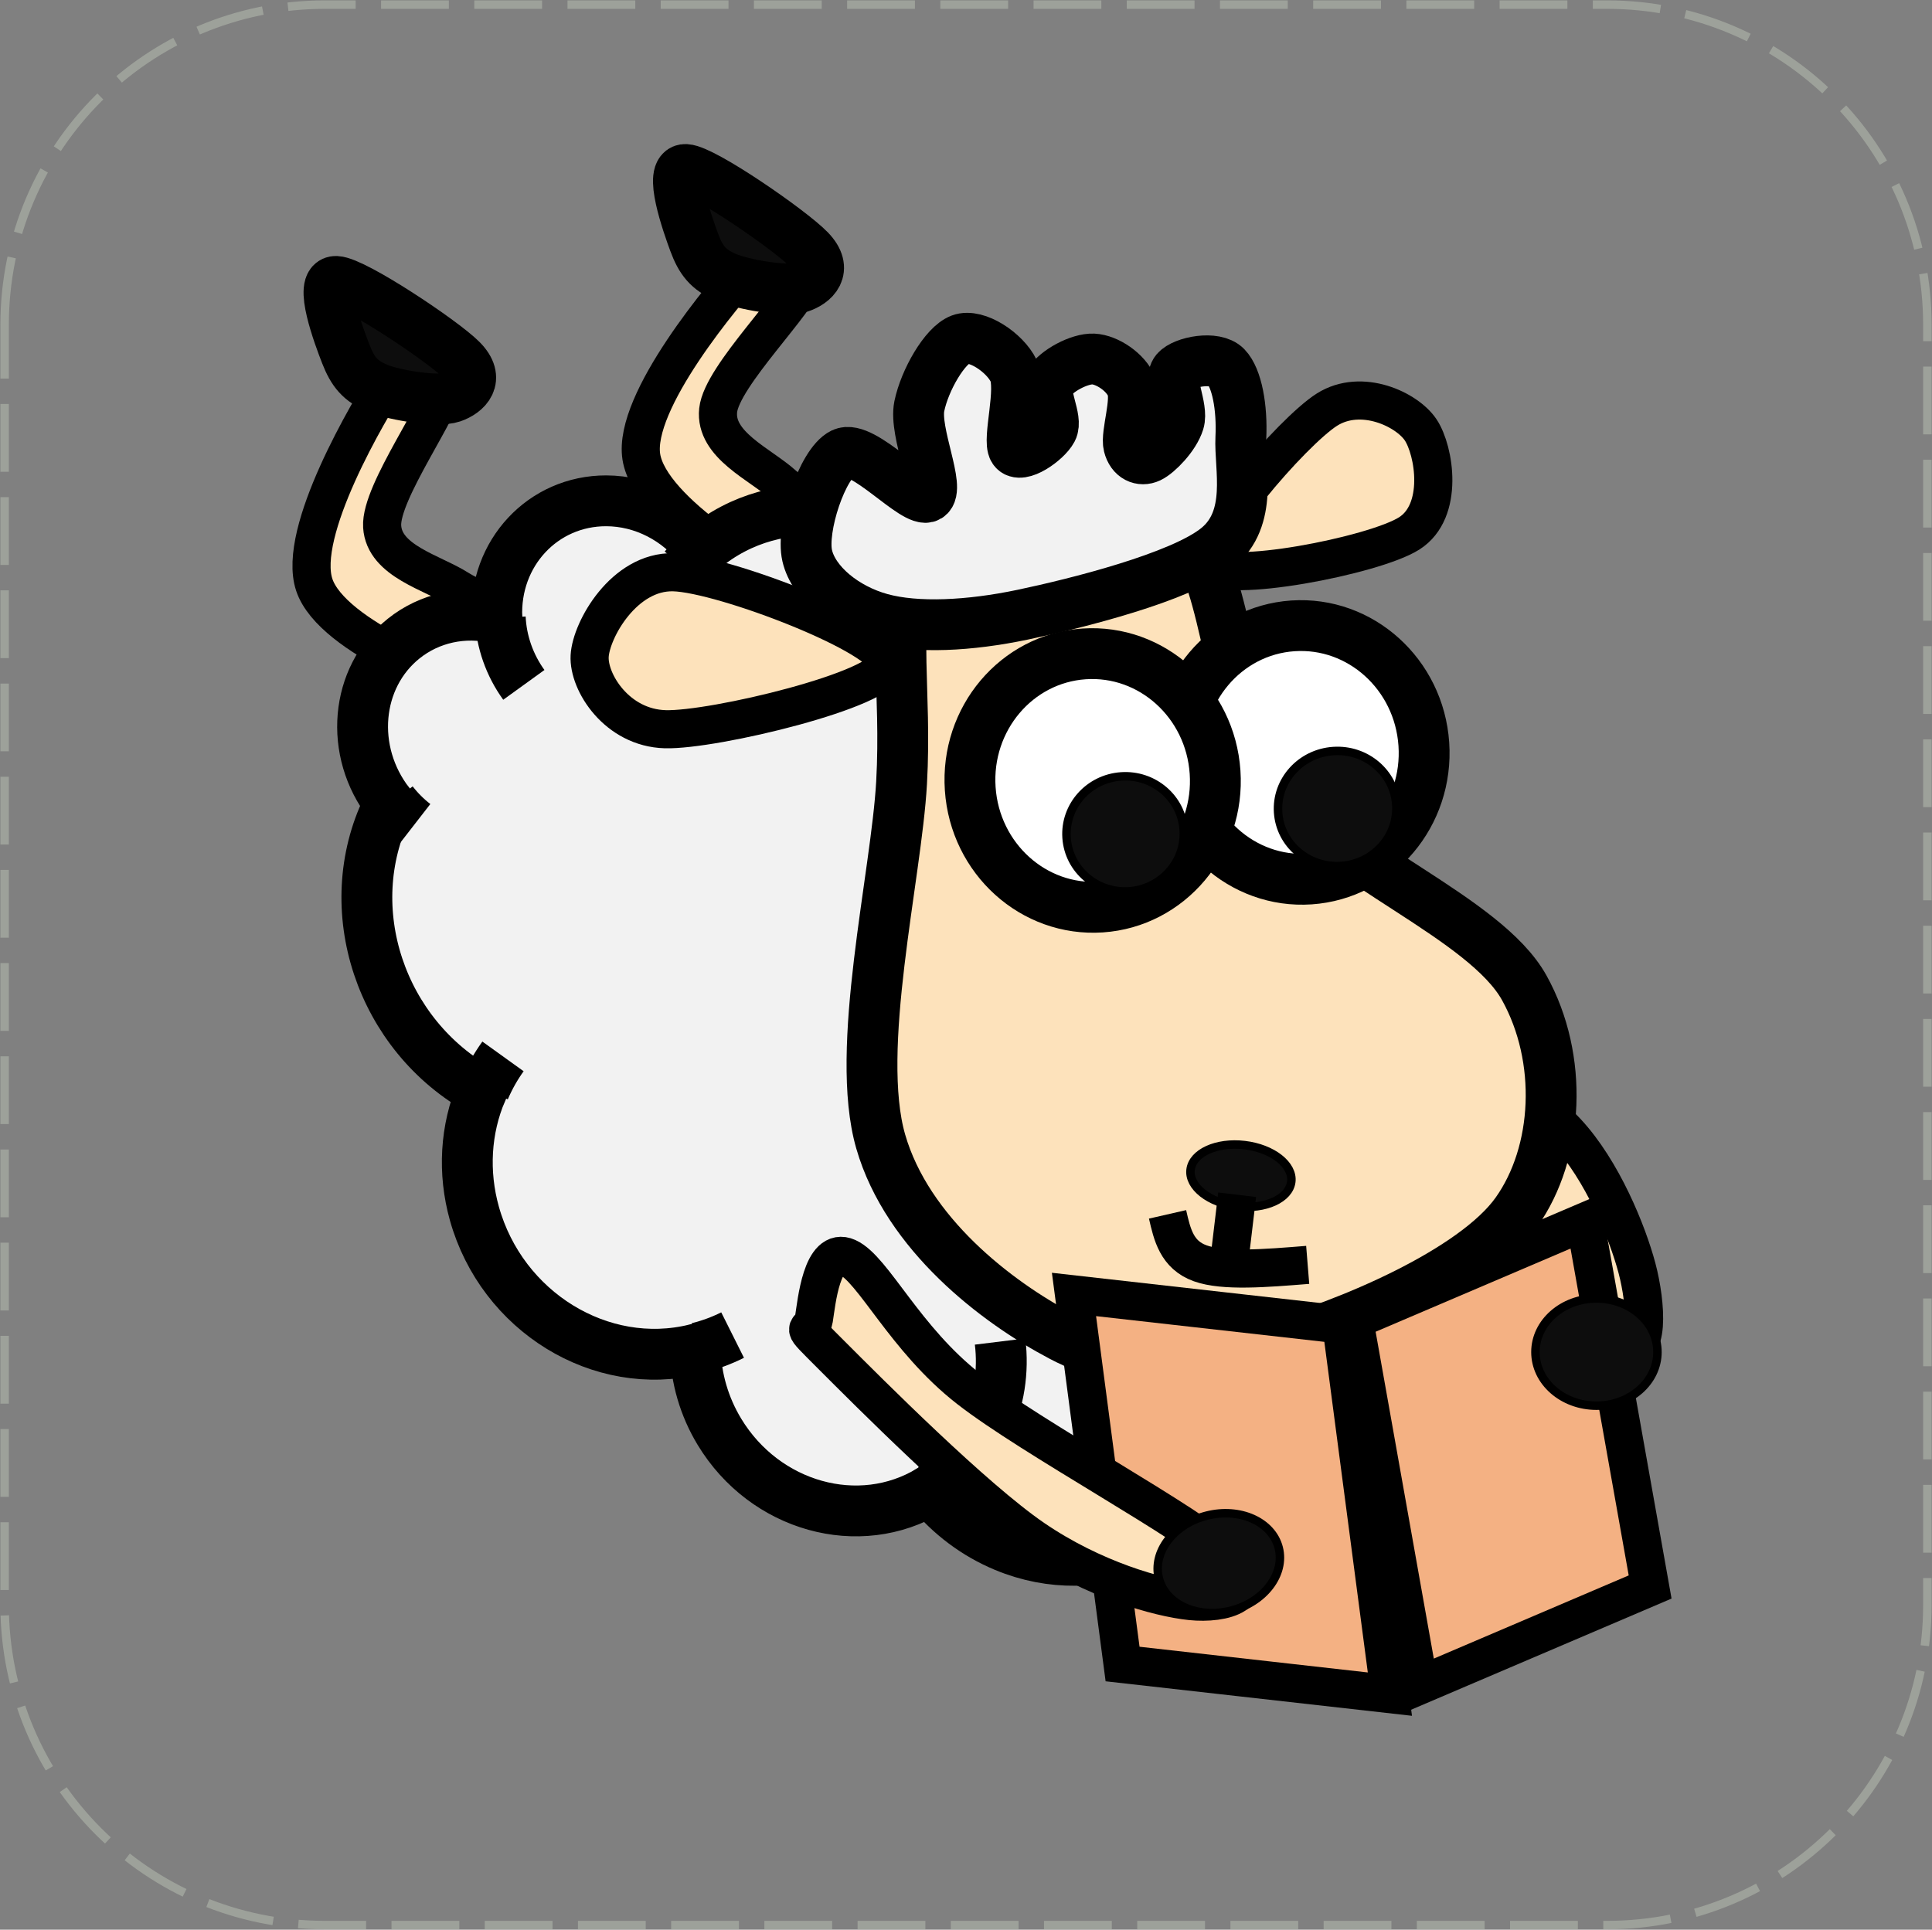
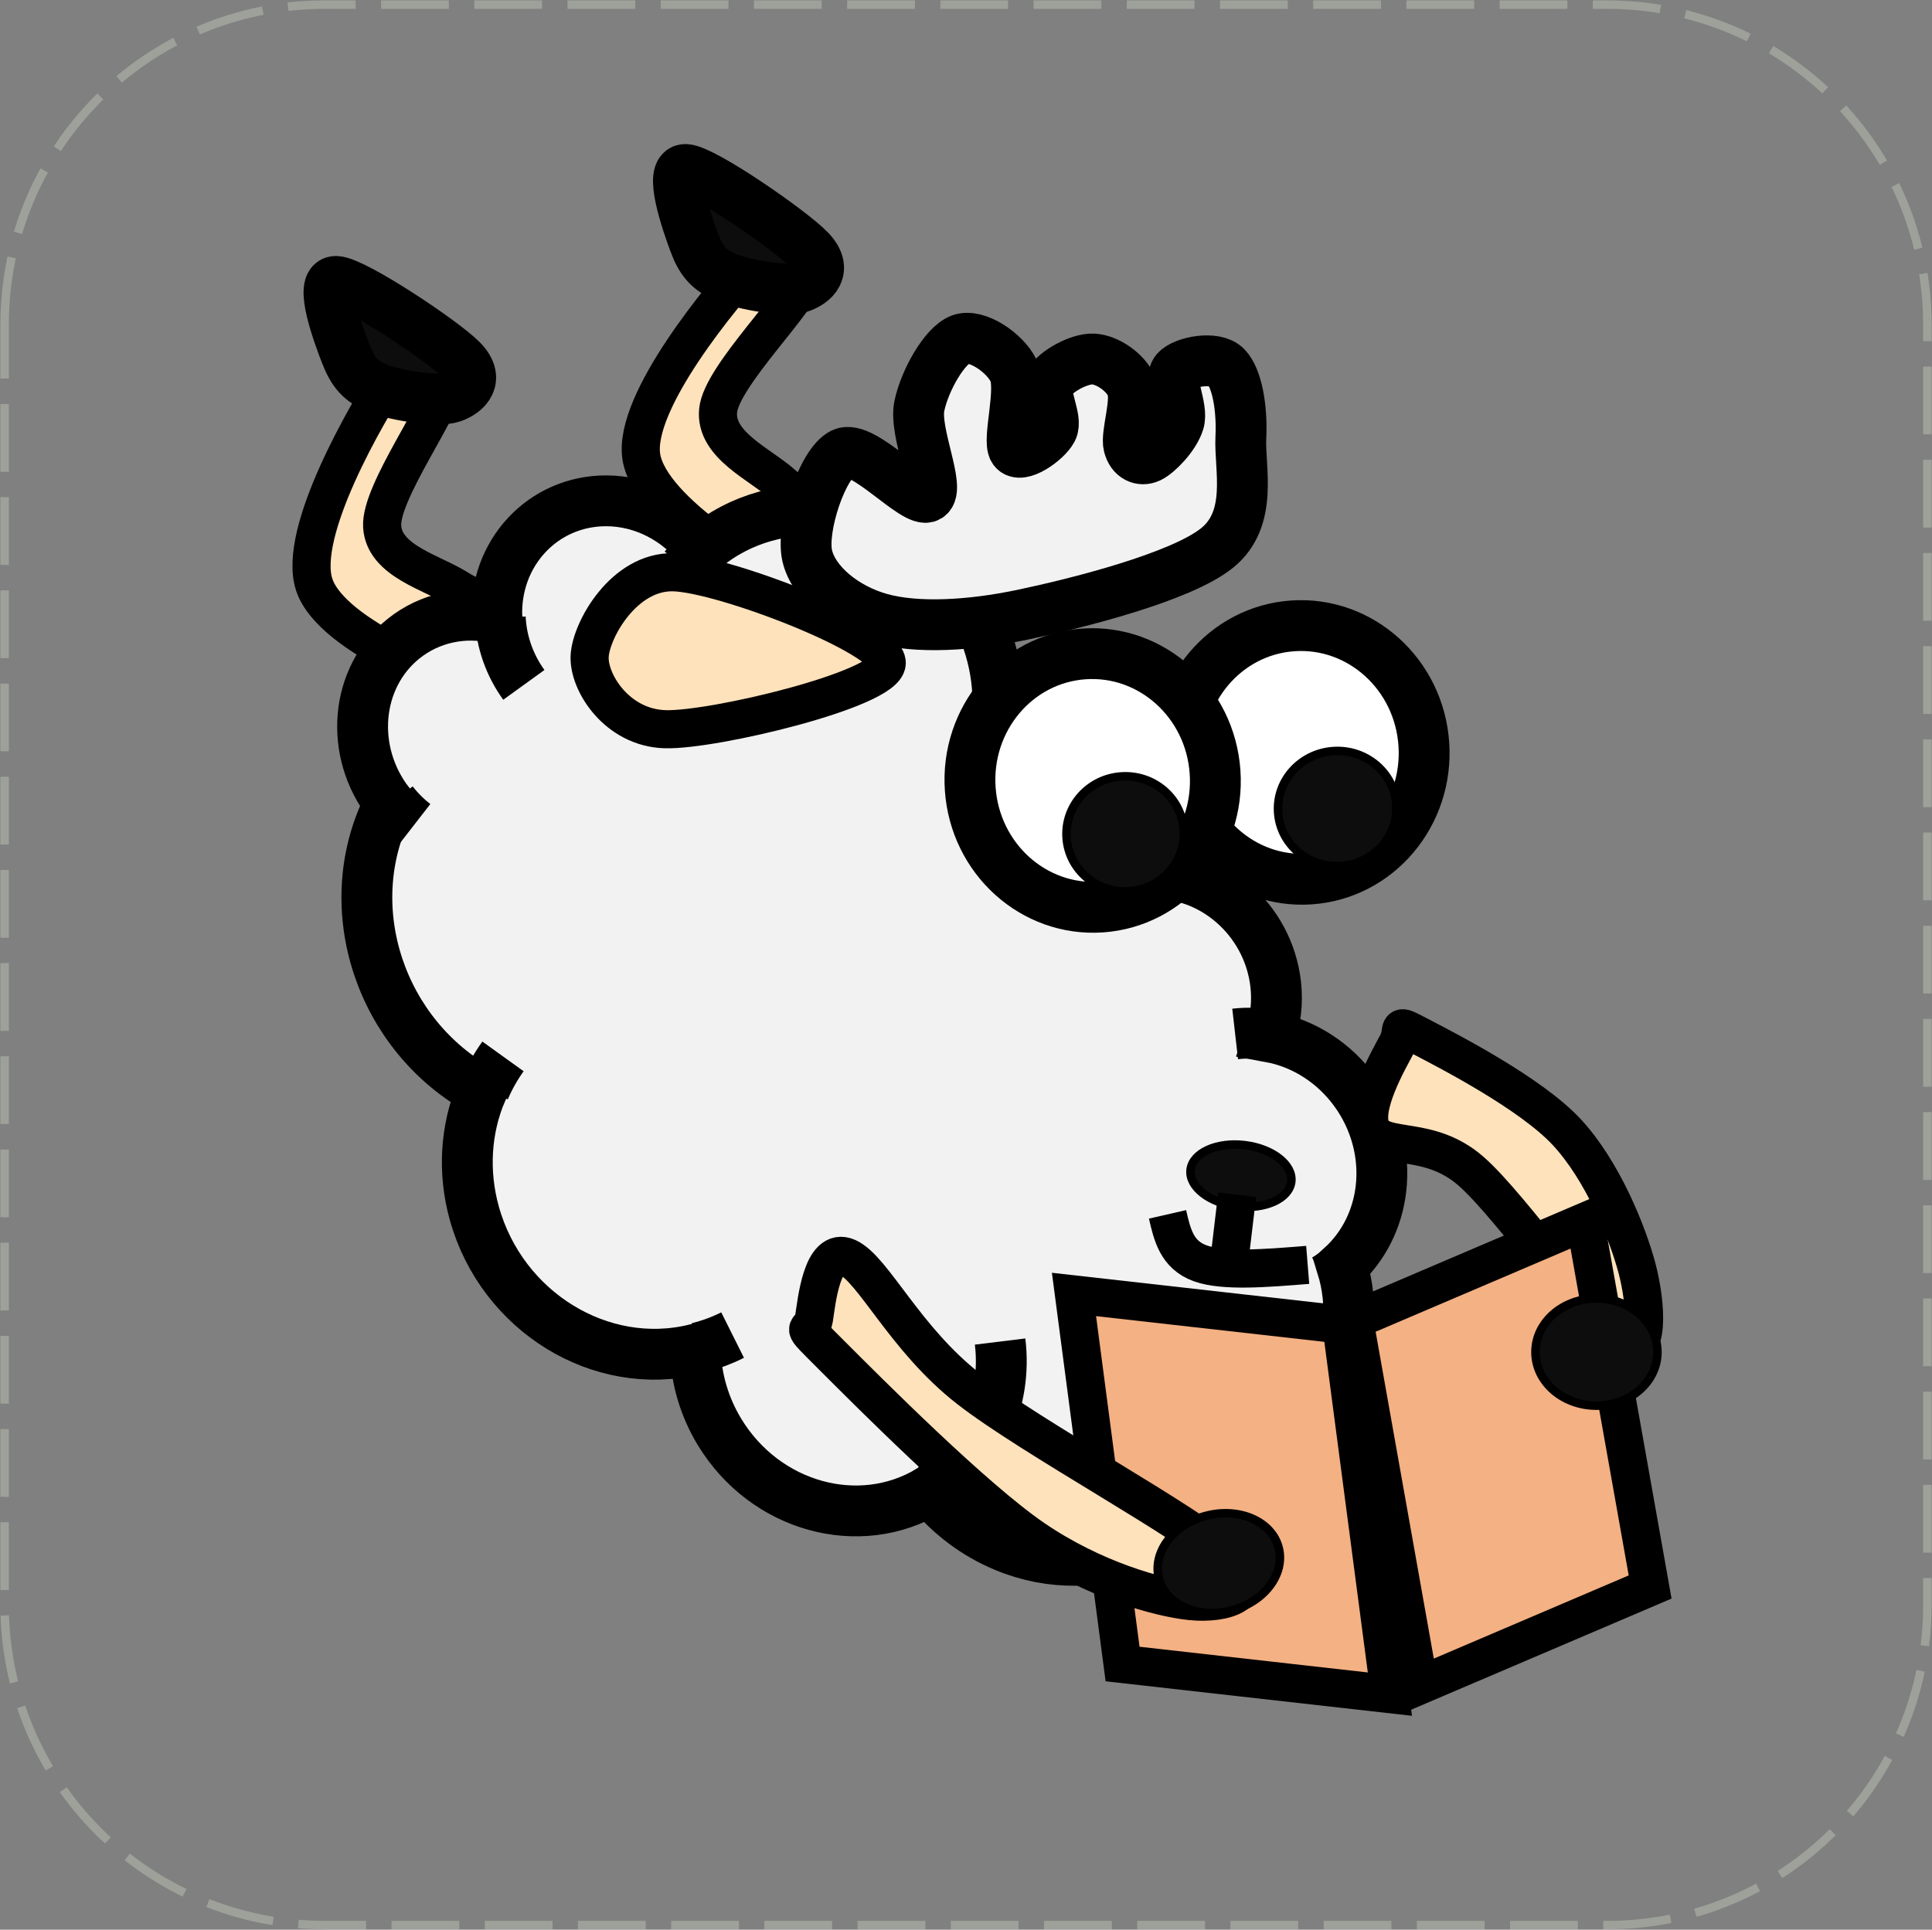
<svg xmlns="http://www.w3.org/2000/svg" width="1045" height="1044" viewBox="0 0 1045 1044" xml:space="preserve" overflow="hidden">
  <rect x="0" y="0" width="1045" height="1044" fill="#808080" stroke="none" />
  <defs>
    <clipPath id="clip0">
      <rect x="151" y="1314" width="1045" height="1044" />
    </clipPath>
  </defs>
  <g clip-path="url(#clip0)" transform="translate(-151 -1314)">
    <path d="M153.5 1489.67C153.5 1394.03 231.031 1316.5 326.67 1316.5L1020.33 1316.5C1115.97 1316.5 1193.5 1394.03 1193.5 1489.67L1193.5 2182.33C1193.5 2277.97 1115.97 2355.5 1020.33 2355.5L326.67 2355.5C231.031 2355.5 153.5 2277.97 153.5 2182.33Z" stroke="#E2F0D9" stroke-width="4.583" stroke-linejoin="round" stroke-miterlimit="10" stroke-dasharray="36.667 13.75" stroke-opacity="0.302" fill="none" fill-rule="evenodd" />
    <path d="M34.252 0.904C24.85-2.538-3.73 3.581 0.406 23.848 4.543 44.115 30.491 112.947 59.072 122.507 87.652 132.067 153.462 93.062 171.889 81.207 190.316 69.353 183.171 50.615 169.633 51.38 156.095 52.145 109.464 86.943 90.66 85.796 71.858 84.649 65.841 58.646 56.815 44.497 47.79 30.349 43.653 4.345 34.252 0.904Z" stroke="#000000" stroke-width="20.625" stroke-miterlimit="8" fill="#FDE2BB" fill-rule="evenodd" transform="matrix(-1.83697e-16 -1 -1 1.83697e-16 443.5 1689.5)" />
    <path d="M34.404 0.906C24.96-2.546-3.747 3.592 0.408 23.922 4.563 44.252 30.627 113.3 59.334 122.889 88.041 132.479 154.144 93.352 172.652 81.461 191.161 69.57 183.984 50.774 170.386 51.541 156.788 52.308 109.949 87.215 91.063 86.064 72.177 84.914 66.133 58.829 57.067 44.636 48.002 30.443 43.847 4.359 34.404 0.906Z" stroke="#000000" stroke-width="20.625" stroke-miterlimit="8" fill="#FDE2BB" fill-rule="evenodd" transform="matrix(0.165 -0.986 -0.986 -0.165 609.277 1639.97)" />
    <path d="M531.61 1610.82C571.758 1577.33 632.507 1585.12 667.296 1628.22 681.393 1645.68 689.626 1667.19 690.677 1689.31 732.499 1687.68 769.459 1721.29 773.231 1764.38 773.89 1771.91 773.487 1779.45 772.033 1786.75 806.161 1784.53 837.044 1811.27 841.011 1846.48 842.109 1856.23 841.027 1865.99 837.848 1875.01 875.708 1881.98 902.596 1918.93 897.905 1957.54 895.933 1973.76 888.488 1988.46 876.844 1999.12 889.741 2040.79 867.78 2083.57 827.793 2094.67 824.431 2095.61 820.998 2096.29 817.518 2096.73 799.893 2147.37 744.83 2171.52 694.531 2150.68 678.874 2144.19 664.895 2133.75 653.945 2120.36 615.677 2143.47 564.722 2129.26 540.134 2088.62 531.918 2075.05 527.401 2059.6 527.081 2043.99 475.982 2056.58 422.49 2023.71 407.603 1970.57 401.363 1948.3 402.746 1924.89 411.515 1904.33 356.757 1874.25 333.939 1805.5 360.549 1750.78 360.884 1750.09 361.227 1749.41 361.576 1748.72 339.603 1720.5 343.075 1680.55 369.33 1659.49 383.325 1648.27 401.769 1644.24 419.747 1648.48 418.15 1613.32 444.64 1584.88 478.913 1584.95 498.686 1584.99 517.715 1594.7 530.147 1611.08Z" stroke="#000000" stroke-width="27.5" stroke-miterlimit="8" fill="#F2F2F2" fill-rule="evenodd" />
    <path d="M434.337 1684.53C426.623 1673.85 422.172 1661.16 421.582 1648.16M375.33 1759.86C370.873 1756.4 366.845 1752.37 363.352 1747.89M413.022 1903.36C415.721 1897.04 419.088 1891.06 423.065 1885.53M547.262 2036.3C541.283 2039.29 534.979 2041.61 528.456 2043.22M691.939 2039.8C695.923 2072.34 681.456 2103.32 654.752 2119.45M818.286 2095.91C806.71 2097.36 794.825 2096.03 783.56 2092.01M878.205 1998.39C874.983 2001.33 871.474 2003.94 867.728 2006.17M819.076 1873.38C825.654 1872.63 832.356 1872.86 838.975 1874.08M758.294 1789.7C763.115 1788.08 768.146 1787.09 773.271 1786.76M690.725 1689.19C691.105 1697.19 690.539 1705.16 689.039 1712.91M520.945 1621.34C524.208 1617.54 527.774 1614.02 531.608 1610.82" stroke="#000000" stroke-width="27.5" stroke-miterlimit="8" fill="none" fill-rule="evenodd" />
    <path d="M630.628 1672.81C631.374 1658.66 542.05 1624.24 515.267 1623.6 488.485 1622.96 470.682 1654.81 469.935 1668.97 469.189 1683.12 484.664 1707.77 510.788 1708.52 536.912 1709.27 629.881 1686.96 630.628 1672.81Z" stroke="#000000" stroke-width="20.625" stroke-miterlimit="8" fill="#FDE2BB" fill-rule="evenodd" />
    <path d="M893.143 1925.52C886.494 1914.02 902.373 1887.04 906.774 1878.6 911.175 1870.16 904.294 1866.91 919.548 1874.86 934.802 1882.82 978.82 1905.48 998.297 1926.34 1017.77 1947.2 1031.33 1980.92 1036.41 2000.04 1041.5 2019.16 1043.77 2049.8 1028.82 2041.07 1013.86 2032.33 969.234 1967.43 946.666 1947.64 924.099 1927.86 899.792 1937.03 893.143 1925.52Z" stroke="#000000" stroke-width="20.625" stroke-miterlimit="8" fill="#FDE2BB" fill-rule="evenodd" />
-     <path d="M793.441 1604.52C770.521 1580.77 731.069 1593.8 706.226 1597.74 681.383 1601.68 655.646 1604.85 644.384 1628.13 633.123 1651.42 641.491 1686.89 638.656 1737.47 635.821 1788.05 612.962 1881.68 627.375 1931.59 641.788 1981.5 690.066 2018.48 725.133 2036.94 760.199 2055.4 796.76 2053.52 837.773 2042.34 878.786 2031.16 948.264 2002.16 971.211 1969.84 994.157 1937.52 996.694 1886.68 975.451 1848.42 954.208 1810.15 873.824 1780.92 843.752 1740.24 813.68 1699.56 816.362 1628.27 793.441 1604.52Z" stroke="#000000" stroke-width="27.5" stroke-miterlimit="8" fill="#FDE2BB" fill-rule="evenodd" />
-     <path d="M805.134 1619.16C812.535 1630.34 894.154 1614.69 913.208 1602.6 932.263 1590.51 926.862 1557.8 919.462 1546.62 912.062 1535.45 887.46 1523.87 868.805 1535.57 850.15 1547.27 797.734 1607.99 805.134 1619.16Z" stroke="#000000" stroke-width="20.625" stroke-miterlimit="8" fill="#FDE2BB" fill-rule="evenodd" />
    <path d="M788.71 1725.57C786.146 1687.75 813.714 1655.08 850.285 1652.6 886.855 1650.12 918.58 1678.77 921.143 1716.6 923.707 1754.42 896.138 1787.09 859.568 1789.56 822.997 1792.04 791.273 1763.39 788.71 1725.57Z" stroke="#000000" stroke-width="27.5" stroke-miterlimit="8" fill="#FFFFFF" fill-rule="evenodd" />
-     <path d="M675.786 1740.74C673.223 1702.92 700.791 1670.25 737.362 1667.77 773.932 1665.29 805.657 1693.94 808.22 1731.76 810.783 1769.58 783.215 1802.25 746.645 1804.73 710.074 1807.21 678.35 1778.56 675.786 1740.74Z" stroke="#000000" stroke-width="27.5" stroke-miterlimit="8" fill="#FFFFFF" fill-rule="evenodd" />
+     <path d="M675.786 1740.74C673.223 1702.92 700.791 1670.25 737.362 1667.77 773.932 1665.29 805.657 1693.94 808.22 1731.76 810.783 1769.58 783.215 1802.25 746.645 1804.73 710.074 1807.21 678.35 1778.56 675.786 1740.74" stroke="#000000" stroke-width="27.5" stroke-miterlimit="8" fill="#FFFFFF" fill-rule="evenodd" />
    <path d="M727.905 1767.27C726.742 1750.11 739.978 1735.23 757.469 1734.05 774.96 1732.86 790.082 1745.81 791.245 1762.98 792.408 1780.14 779.172 1795.01 761.681 1796.2 744.191 1797.38 729.069 1784.43 727.905 1767.27Z" stroke="#000000" stroke-width="4.583" stroke-miterlimit="8" fill="#0D0D0D" fill-rule="evenodd" />
    <path d="M842.322 1753.58C841.159 1736.42 854.52 1721.53 872.166 1720.34 889.811 1719.14 905.059 1732.09 906.222 1749.25 907.386 1766.41 894.024 1781.3 876.378 1782.49 858.733 1783.69 843.485 1770.74 842.322 1753.58Z" stroke="#000000" stroke-width="4.583" stroke-miterlimit="8" fill="#0D0D0D" fill-rule="evenodd" />
    <path d="M195.494 151.705C214.906 146.384 231.925 132.55 235.383 117.651 238.84 102.753 227.139 67.635 216.236 62.314 205.333 56.993 176.879 89.983 169.966 85.726 163.052 81.469 177.677 50.963 174.752 36.774 171.827 22.585 160.924 3.785 152.415 0.592 143.905-2.6 128.481 7.687 123.695 17.619 118.908 27.551 127.152 54.865 123.695 60.186 120.238 65.507 106.144 55.574 102.953 49.544 99.762 43.514 108.271 30.389 104.548 24.004 100.825 17.619 88.061 10.879 80.615 11.234 73.169 11.589 63.064 18.328 59.873 26.132 56.682 33.936 63.064 51.672 61.469 58.057 59.873 64.443 54.821 66.571 50.3 64.443 45.779 62.314 36.738 53.092 34.344 45.288 31.951 37.484 40.195 22.585 35.94 17.619 31.685 12.653 14.666 9.46 8.816 15.491 2.965 21.521 0.041 37.483 0.838 53.801 1.636 70.118-6.076 97.432 13.602 113.395 33.281 129.357 90.188 143.546 118.908 149.576 147.628 155.607 176.082 157.025 195.494 151.705Z" stroke="#000000" stroke-width="27.5" stroke-miterlimit="8" fill="#F2F2F2" fill-rule="evenodd" transform="matrix(-1 0 0 1 823 1497)" />
    <path d="M794.97 1946.85C796.06 1937.7 809.137 1931.73 824.18 1933.52 839.223 1935.31 850.535 1944.18 849.446 1953.33 848.357 1962.48 835.279 1968.45 820.236 1966.66 805.193 1964.87 793.881 1956 794.97 1946.85Z" stroke="#000000" stroke-width="4.583" stroke-miterlimit="8" fill="#0D0D0D" fill-rule="evenodd" />
    <path d="M782.517 1970.99C785.018 1981.94 787.518 1992.9 800.152 1997.46 812.785 2002.01 835.552 2000.16 858.319 1998.32" stroke="#000000" stroke-width="20.625" stroke-miterlimit="8" fill="none" fill-rule="evenodd" />
    <path d="M820.17 1960.38 816.401 1992.05" stroke="#000000" stroke-width="20.625" stroke-miterlimit="8" fill="none" fill-rule="evenodd" />
    <path d="M588.922 1449.31C599.19 1459.95 591.118 1467.06 583.551 1469.5 575.985 1471.95 553.035 1468.05 543.522 1463.98 534.01 1459.9 530.074 1454.78 526.477 1445.07 522.88 1435.36 512.219 1405.17 521.939 1405.7 531.659 1406.22 578.653 1438.68 588.922 1449.31Z" stroke="#000000" stroke-width="27.5" stroke-miterlimit="8" fill="#0D0D0D" fill-rule="evenodd" />
    <path d="M400.565 1508.66C411.022 1519.11 403.078 1526.37 395.556 1528.95 388.035 1531.53 365.018 1528.04 355.435 1524.14 345.851 1520.23 341.825 1515.19 338.055 1505.54 334.284 1495.89 323.086 1465.9 332.814 1466.25 342.541 1466.6 390.108 1498.21 400.565 1508.66Z" stroke="#000000" stroke-width="27.5" stroke-miterlimit="8" fill="#0D0D0D" fill-rule="evenodd" />
    <path d="M0 195.682 48.487 0 193.949 0 145.462 195.682Z" stroke="#000000" stroke-width="20.625" stroke-miterlimit="8" fill="#F4B183" fill-rule="evenodd" transform="matrix(0.994 0.112 0.112 -0.994 709.993 2208.83)" />
    <path d="M918.652 2225.91 883.478 2028.23 1008.37 1974.91 1043.54 2172.59Z" stroke="#000000" stroke-width="20.625" stroke-miterlimit="8" fill="#F4B183" fill-rule="evenodd" />
    <path d="M981.5 2045.5C981.5 2029.48 996.274 2016.5 1014.5 2016.5 1032.73 2016.5 1047.5 2029.48 1047.5 2045.5 1047.5 2061.52 1032.73 2074.5 1014.5 2074.5 996.274 2074.5 981.5 2061.52 981.5 2045.5Z" stroke="#000000" stroke-width="4.583" stroke-miterlimit="8" fill="#0D0D0D" fill-rule="evenodd" />
    <path d="M74.757 3.944C82.53-9.243 102.625 14.333 108.881 20.727 115.137 27.12 117.033 14.733 112.294 42.305 107.554 69.877 94.094 149.396 80.445 186.159 66.795 222.922 43.667 251.293 30.397 262.881 17.126 274.47-4.486 282.861 0.823 255.689 6.131 228.516 49.544 141.804 62.245 99.847 74.947 57.889 66.985 17.131 74.757 3.944Z" stroke="#000000" stroke-width="20.625" stroke-miterlimit="8" fill="#FDE2BB" fill-rule="evenodd" transform="matrix(-0.817 0.577 0.577 0.817 668.23 1947.91)" />
    <path d="M777.829 2167.94C774.216 2153.74 785.798 2138.53 803.699 2133.98 821.6 2129.42 839.041 2137.24 842.654 2151.44 846.268 2165.64 834.686 2180.84 816.785 2185.4 798.884 2189.95 781.443 2182.14 777.829 2167.94Z" stroke="#000000" stroke-width="4.583" stroke-miterlimit="8" fill="#0D0D0D" fill-rule="evenodd" />
  </g>
</svg>